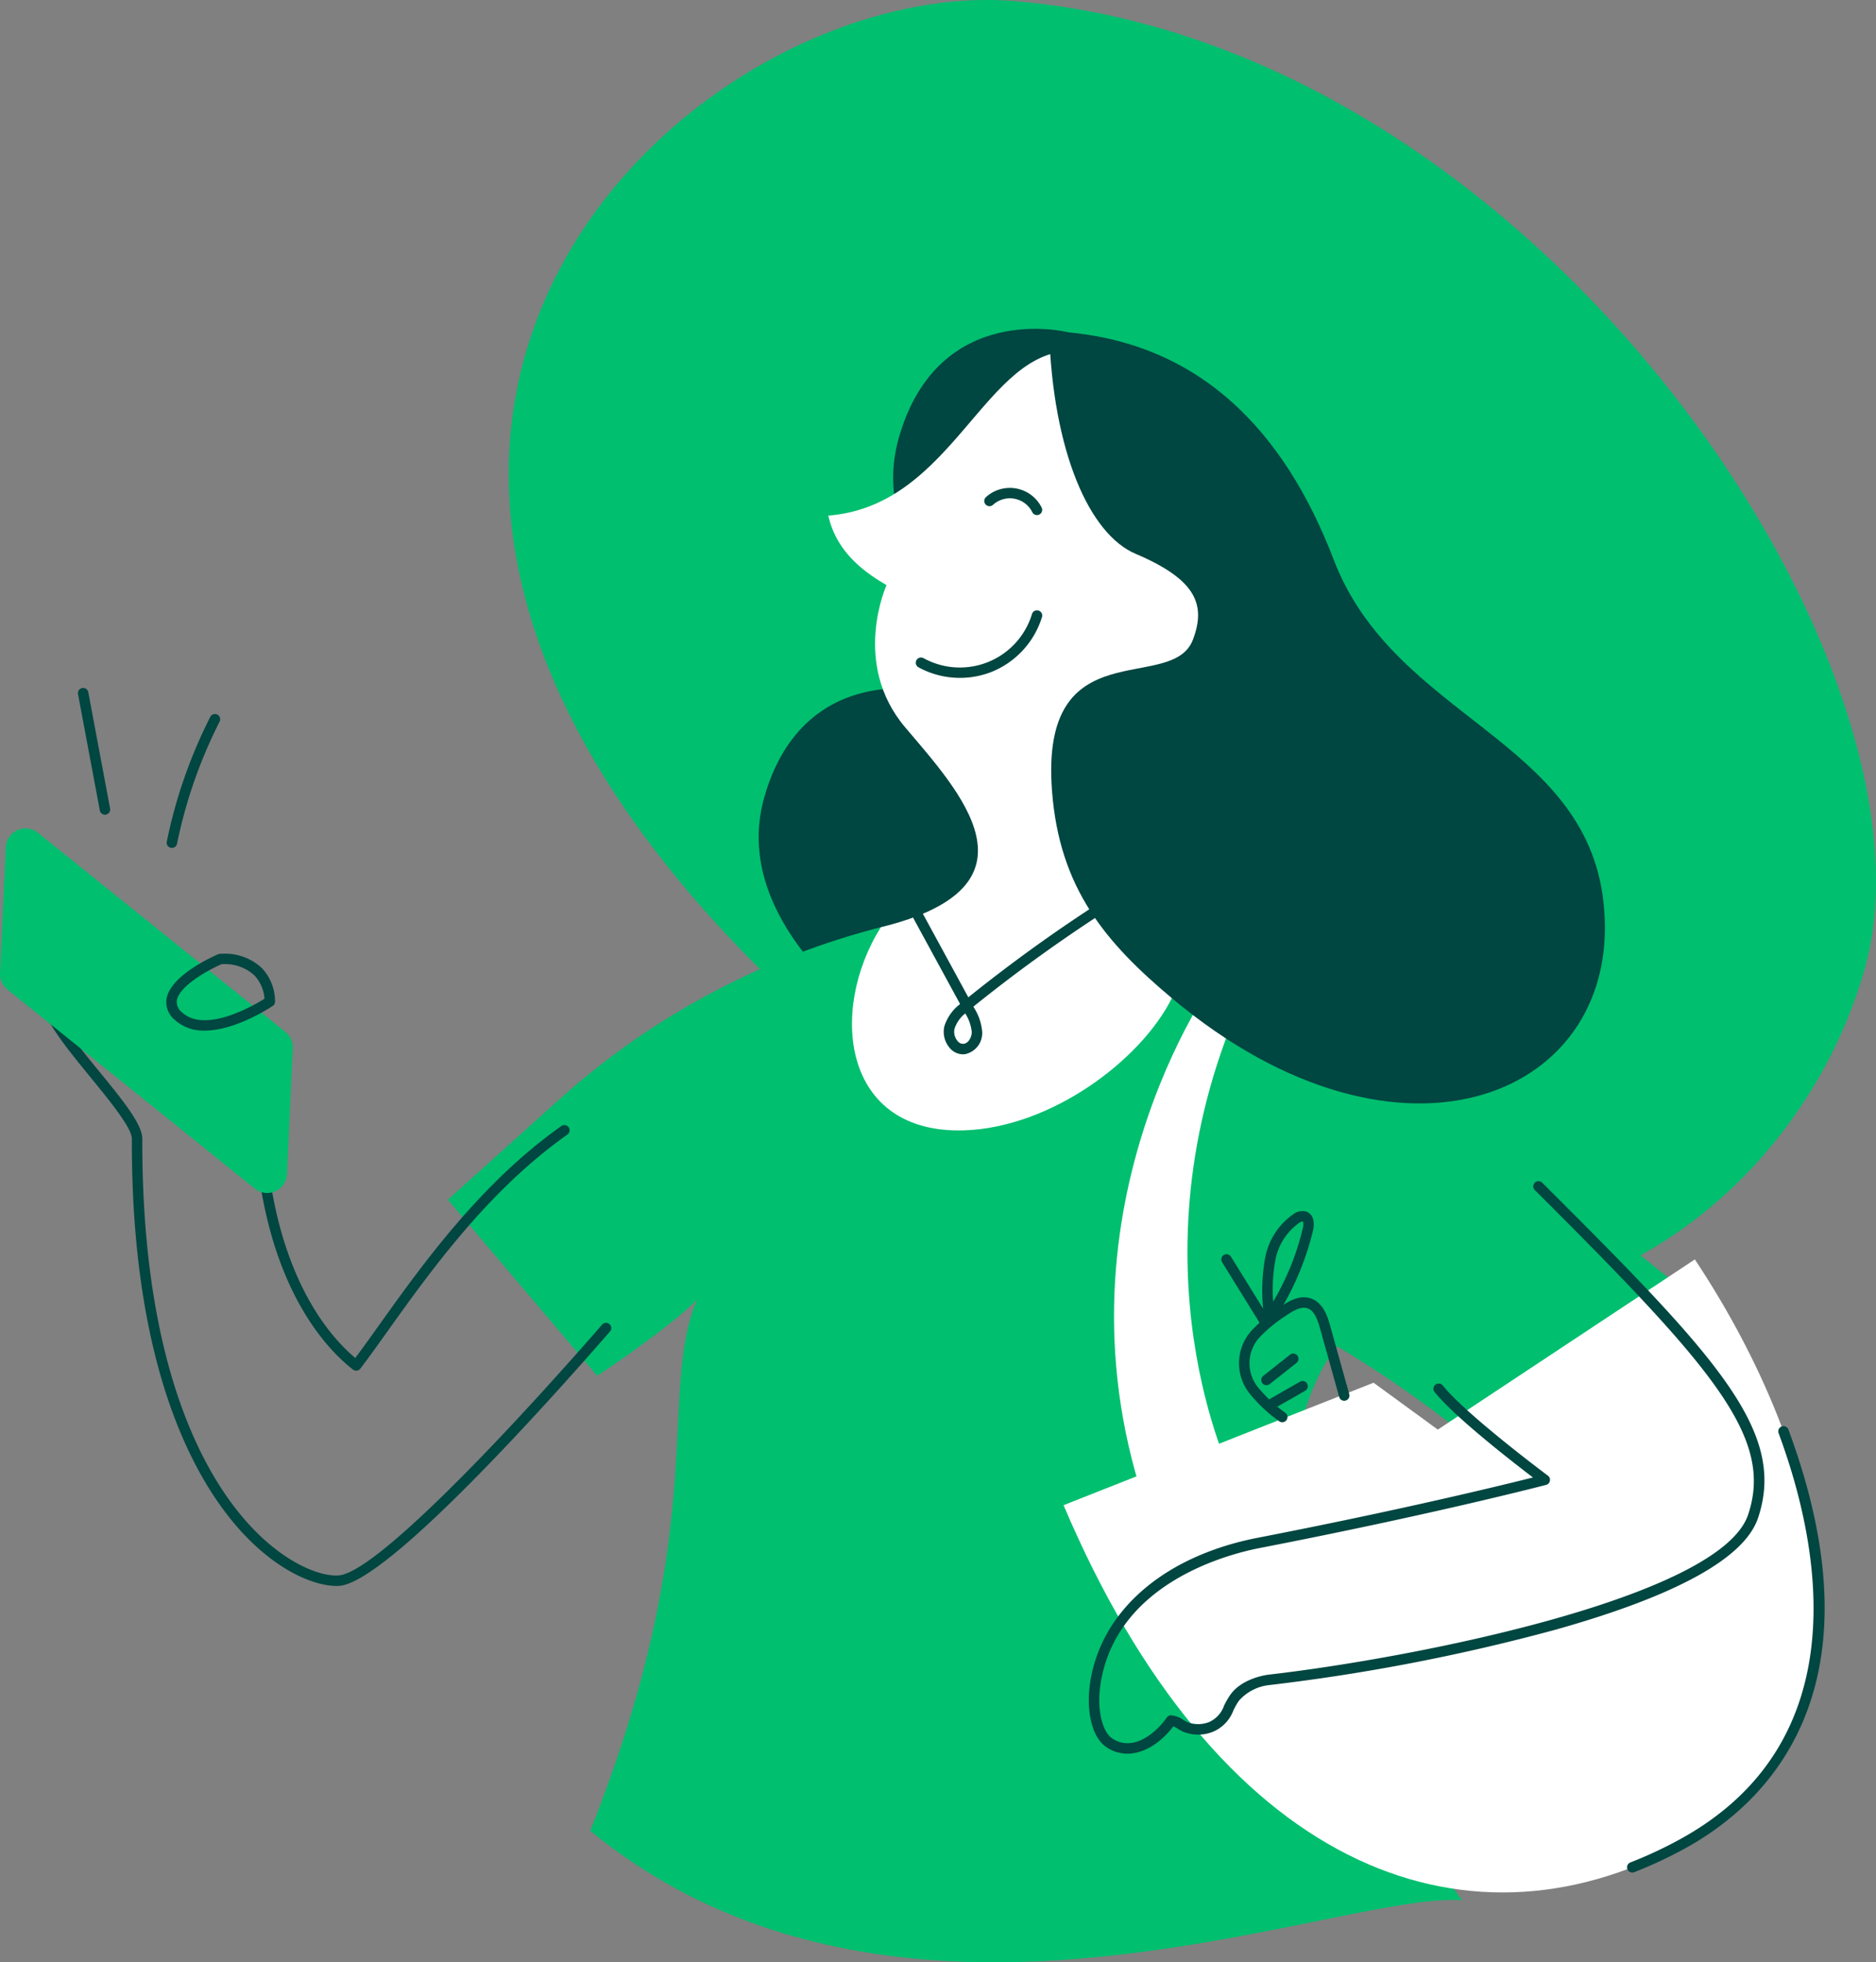
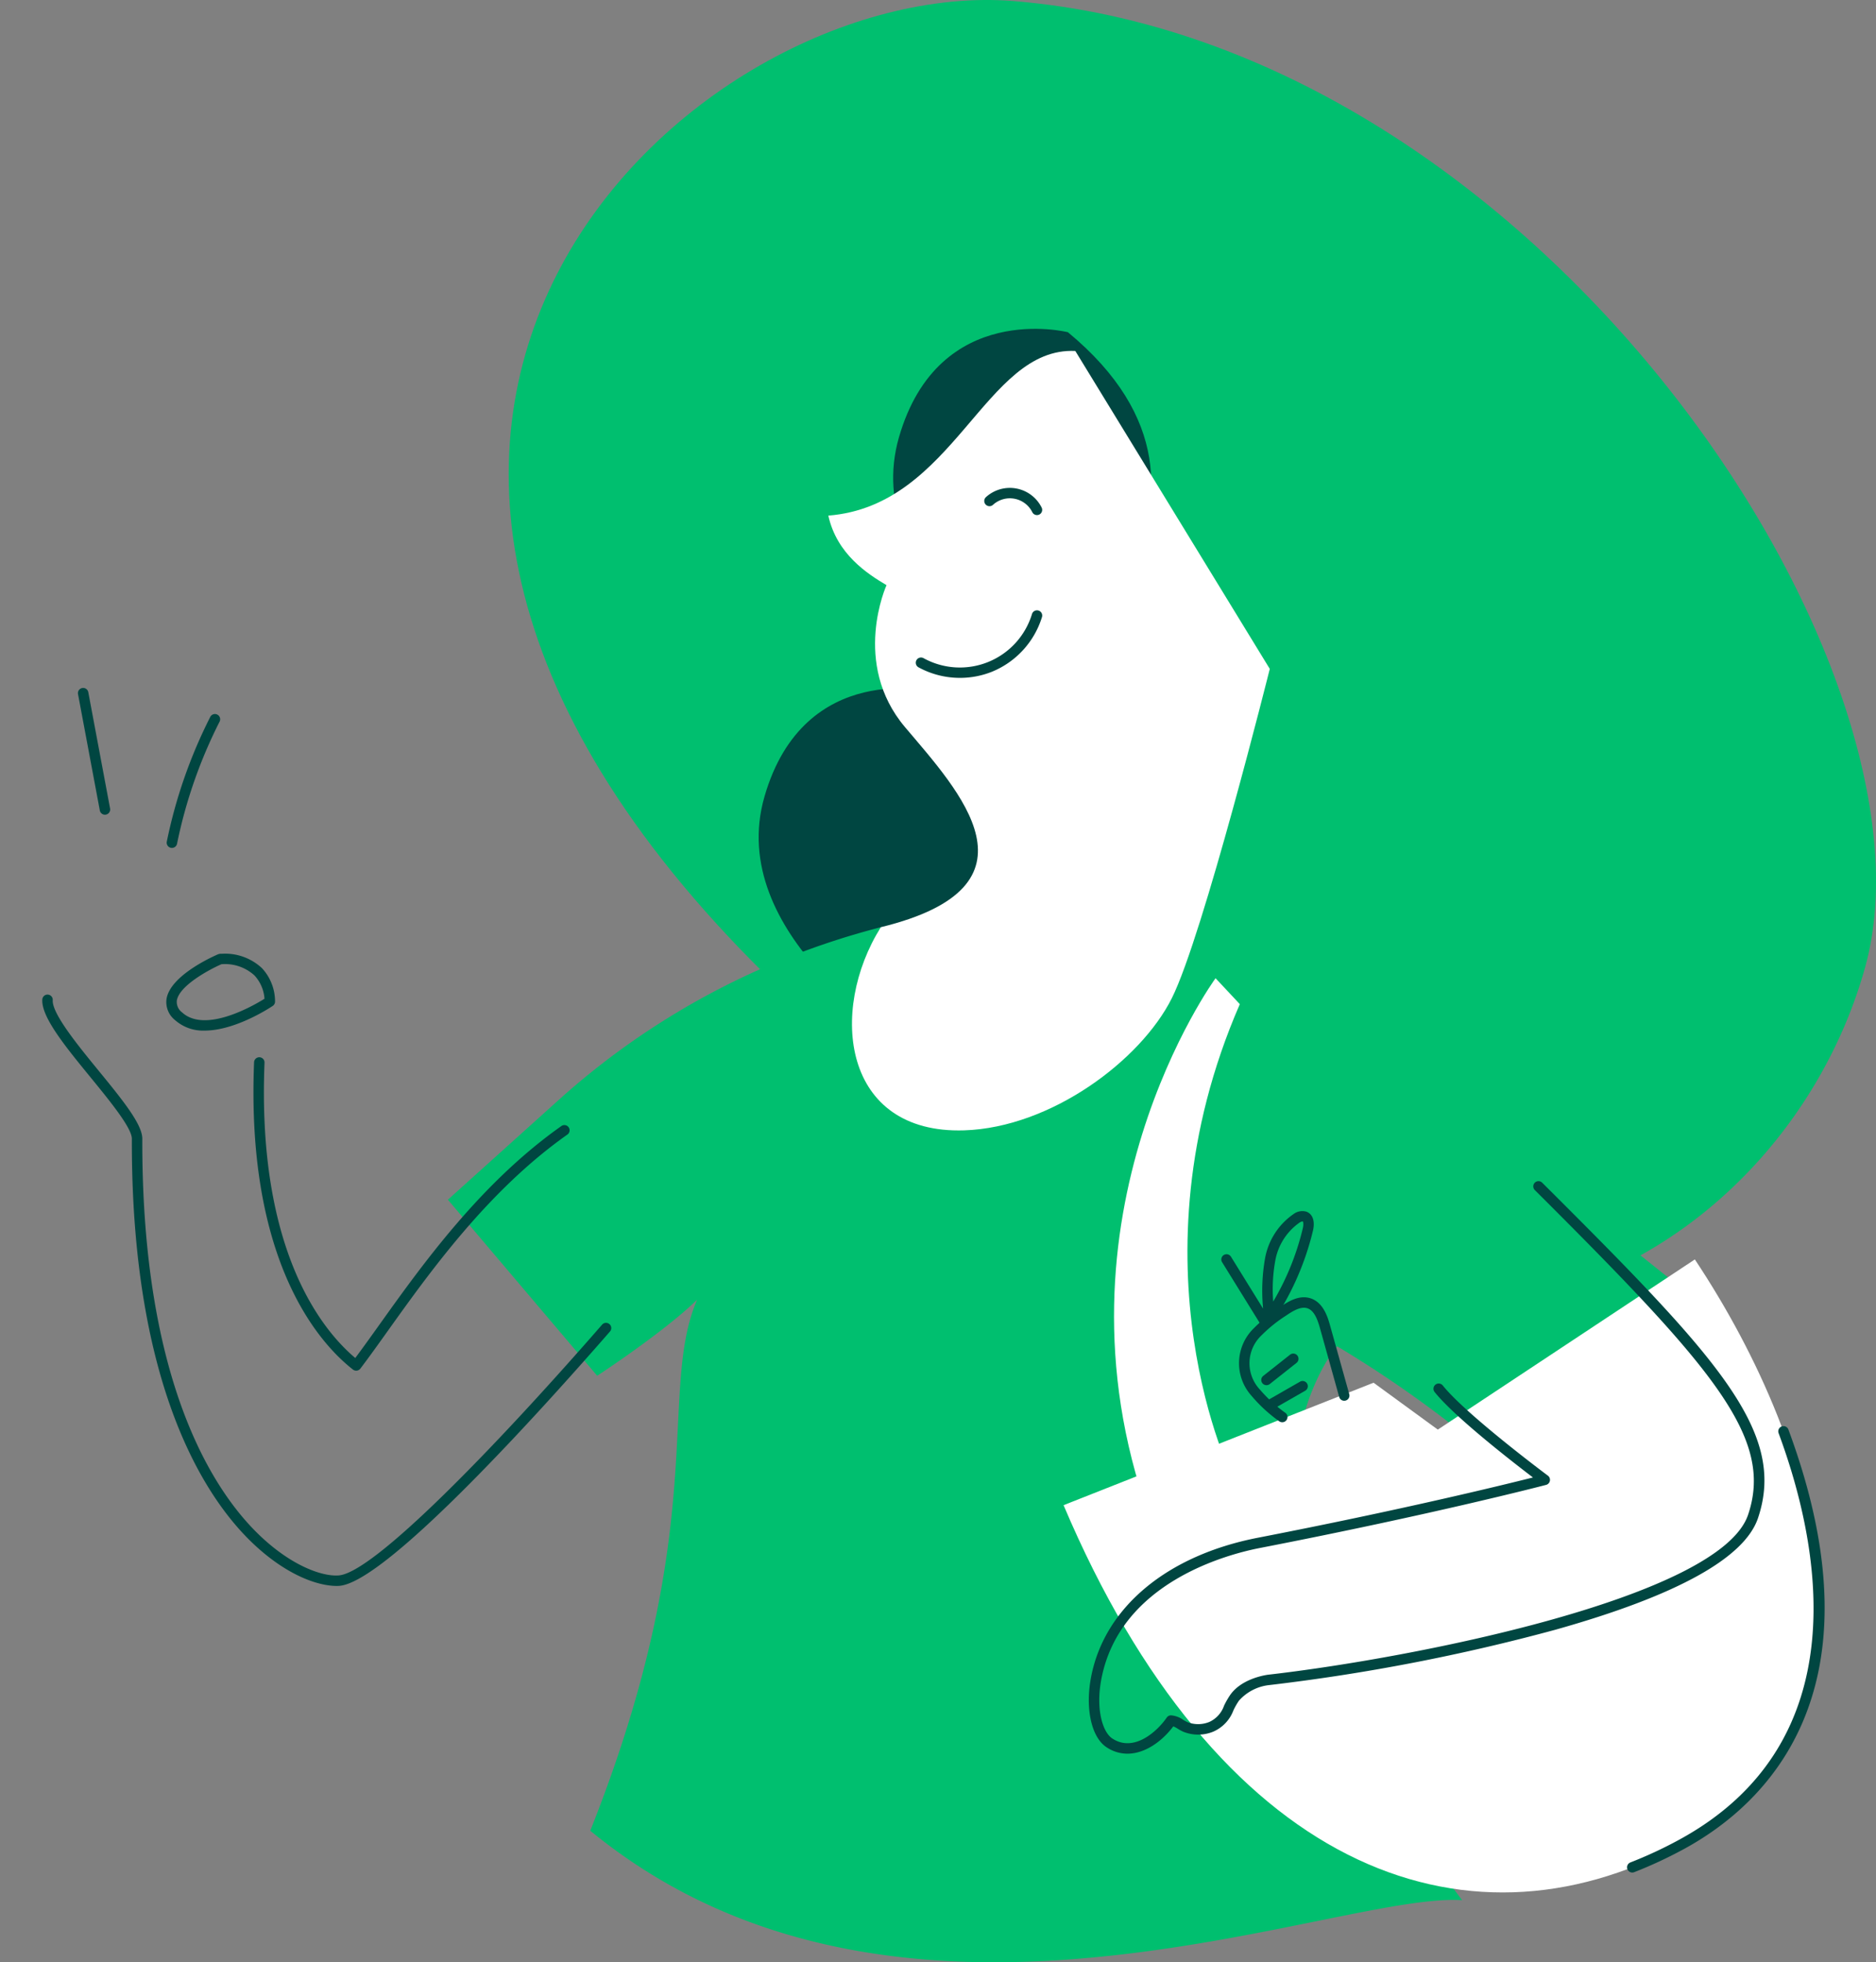
<svg xmlns="http://www.w3.org/2000/svg" width="290.4" height="303.798" viewBox="0 0 290.4 303.798">
  <rect x="0" y="0" width="290.4" height="303.798" fill="#808080" stroke="none" />
  <g id="Group_304" data-name="Group 304" transform="translate(-414.523 -173.404)">
    <path id="Path_403" data-name="Path 403" d="M541.338,173.567c-49.277-3.991-127.188,65.8-35.889,153.144s154.913,42.849,167.766-3.625S622.75,180.159,541.338,173.567Z" transform="translate(30.045 0)" fill="#00bf6f" />
    <path id="Path_404" data-name="Path 404" d="M514.2,239.824s-19.995-5.053-26.147,16.261,21.313,37.794,21.313,37.794S545.84,265.973,514.2,239.824Z" transform="translate(44.807 40.654)" fill="#004641" />
    <path id="Path_405" data-name="Path 405" d="M600.422,279.763l47.586,38.022c-5.646,7.26-15.594,9.679-28.364,27.019a176.773,176.773,0,0,0-24.6-17.743s-24.555,27.69,19.358,85.762c-19.777-1.319-87.107,28.5-134.962-10.754,20.97-52.736,8.077-72.057,19.272-86.929,2.057,3.253-18.2,16.491-18.2,16.491L457.4,304.373,474.56,288.92a118.558,118.558,0,0,1,49.861-26.736h0Z" transform="translate(26.454 54.771)" fill="#00bf6f" />
    <path id="Path_406" data-name="Path 406" d="M516.343,332.042l47.986-18.96,9.947,7.26,39.789-26.348c19.859,29.9,31.627,72.372-2.217,90.648S539.97,387.794,516.343,332.042Z" transform="translate(62.816 74.395)" fill="#fff" />
    <path id="Path_407" data-name="Path 407" d="M571.1,379.07a.809.809,0,0,1-.294-1.562,65.335,65.335,0,0,0,7.385-3.426c28.227-15.241,21.864-46.036,15.56-63.036a.808.808,0,1,1,1.515-.563c15.115,40.751-3.729,58.23-16.308,65.023a67.5,67.5,0,0,1-7.562,3.509A.817.817,0,0,1,571.1,379.07Z" transform="translate(96.095 84.242)" fill="#004641" />
    <path id="Path_408" data-name="Path 408" d="M527.078,205.413s-20-5.055-26.149,16.26,21.314,37.794,21.314,37.794S558.719,231.56,527.078,205.413Z" transform="translate(52.752 19.424)" fill="#004641" />
    <path id="Path_409" data-name="Path 409" d="M532.057,207.015c-14.064-.658-18.677,23.952-38.234,25.489,1.324,6.005,6.12,9.053,9.009,10.767,0,0-5.494,12.085,2.856,21.974s22.3,24.615-3.735,30.982c-8.13,12.965-5.923,32.056,12.911,31.451,13.4-.432,27.3-10.8,32.135-20.464s15.16-50.979,15.16-50.979Z" transform="translate(48.922 20.727)" fill="#fff" />
    <path id="Path_410" data-name="Path 410" d="M516.9,224.328a.8.8,0,0,1-.723-.448,3.882,3.882,0,0,0-6.062-1.159.808.808,0,1,1-1.08-1.2,5.5,5.5,0,0,1,8.588,1.641.807.807,0,0,1-.364,1.083A.771.771,0,0,1,516.9,224.328Z" transform="translate(58.143 28.821)" fill="#004641" />
    <path id="Path_411" data-name="Path 411" d="M509.039,242.3a13.347,13.347,0,0,1-6.424-1.635.808.808,0,0,1,.779-1.416,11.664,11.664,0,0,0,16.79-6.833.808.808,0,1,1,1.547.469,13.407,13.407,0,0,1-7.7,8.448A13.259,13.259,0,0,1,509.039,242.3Z" transform="translate(54.088 36.052)" fill="#004641" />
    <path id="Path_412" data-name="Path 412" d="M454.69,323.16a.808.808,0,0,1-.5-.171c-5.022-3.926-16.57-16.42-15.307-47.577a.809.809,0,0,1,1.617.065c-1.182,29.137,8.953,41.424,14.048,45.72,1.121-1.5,2.364-3.235,3.67-5.064,6.626-9.281,15.7-21.992,28.206-30.827a.808.808,0,1,1,.931,1.319c-12.279,8.678-21.261,21.261-27.822,30.447-1.51,2.117-2.94,4.118-4.2,5.771a.823.823,0,0,1-.54.312A.74.74,0,0,1,454.69,323.16Z" transform="translate(14.97 62.453)" fill="#004641" />
    <path id="Path_413" data-name="Path 413" d="M464.139,360.189c-3.011,0-7.938-1.758-13.118-6.739-6.988-6.714-18.693-23.764-18.583-62.5,0-1.67-3.387-5.823-6.38-9.485-3.936-4.815-7.653-9.365-7.482-12.072a.808.808,0,0,1,1.614.1c-.131,2.074,3.889,6.995,7.121,10.947,3.622,4.434,6.751,8.263,6.744,10.512-.108,38.134,11.285,54.794,18.085,61.33,5,4.81,9.739,6.442,12.24,6.282,5.386-.228,24.634-20.207,40.85-38.829a.808.808,0,0,1,1.219,1.061c-10.222,11.741-34.78,39.076-42,39.385C464.349,360.186,464.244,360.189,464.139,360.189Z" transform="translate(2.496 58.752)" fill="#004641" />
-     <path id="Path_414" data-name="Path 414" d="M453.973,308.5l-38.308-30.836a3.063,3.063,0,0,1-1.138-2.526l.889-19.487a3.063,3.063,0,0,1,4.98-2.246L458.7,284.24a3.066,3.066,0,0,1,1.138,2.526l-.889,19.486A3.063,3.063,0,0,1,453.973,308.5Z" transform="translate(0 48.932)" fill="#00bf6f" />
    <path id="Path_415" data-name="Path 415" d="M436.377,276.621a6.548,6.548,0,0,1-4.565-1.612,3.554,3.554,0,0,1-1.326-3.32c.618-3.643,7.25-6.573,8.005-6.895a1.414,1.414,0,0,1,.551-.066,8.329,8.329,0,0,1,6.217,2.233,7.6,7.6,0,0,1,2.02,5.2.806.806,0,0,1-.354.637C446.621,273,441.194,276.621,436.377,276.621Zm2.6-10.276c-1.924.846-6.515,3.318-6.9,5.614a2.023,2.023,0,0,0,.823,1.855c3.578,3.261,11-1.035,12.746-2.12a5.917,5.917,0,0,0-1.555-3.615A6.754,6.754,0,0,0,438.982,266.345Z" transform="translate(9.82 56.34)" fill="#004641" />
-     <path id="Path_416" data-name="Path 416" d="M511.143,285.543a2.7,2.7,0,0,1-2.042-.978,3.828,3.828,0,0,1-.846-3.326,6.906,6.906,0,0,1,2.446-3.476l-11.073-20.351a.809.809,0,1,1,1.421-.771l10.926,20.077a239.876,239.876,0,0,1,20.278-14.638.809.809,0,0,1,.878,1.358,238.574,238.574,0,0,0-20.372,14.724l.087.158a8.2,8.2,0,0,1,1.274,3.753,3.331,3.331,0,0,1-2.686,3.454A2.569,2.569,0,0,1,511.143,285.543Zm.352-6.325a4.99,4.99,0,0,0-1.669,2.4,2.222,2.222,0,0,0,.487,1.874,1.067,1.067,0,0,0,.941.425c.745-.082,1.258-1.032,1.25-1.832A6.576,6.576,0,0,0,511.5,279.218Z" transform="translate(52.443 51.09)" fill="#004641" />
    <path id="Path_417" data-name="Path 417" d="M536.891,267.07s-26.877,36.792-10.337,83.075l13.024-5.688s-16.527-32.929,1.069-73.373Z" transform="translate(65.796 57.785)" fill="#fff" />
    <path id="Path_418" data-name="Path 418" d="M524.735,375.133a5.789,5.789,0,0,1-3.235-1c-2.362-1.554-3.336-6.067-2.367-10.976,2.113-10.706,11.758-18.727,25.8-21.457,22.249-4.324,37.72-8.107,42.579-9.331-3.394-2.585-12.177-9.422-15.223-13.23a.809.809,0,0,1,1.264-1.011c3.6,4.5,16.145,13.867,16.271,13.959a.809.809,0,0,1-.278,1.431c-.168.044-17.238,4.508-44.3,9.769-5.011.972-21.588,5.305-24.522,20.182-.931,4.721.163,8.322,1.669,9.31,3.375,2.225,6.987-1.143,8.427-3.232a.8.8,0,0,1,.72-.348,3.827,3.827,0,0,1,1.824.686,5.217,5.217,0,0,0,.666.364,4.577,4.577,0,0,0,3.4-.036,4.319,4.319,0,0,0,2.264-2.508,12.416,12.416,0,0,1,.985-1.714c1.657-2.307,4.851-2.941,5.792-3.08,22.411-2.547,70.026-11.943,74.346-24.775,4.013-11.925-5.316-22.647-33.006-50.251a.808.808,0,1,1,1.14-1.145c27.1,27.011,37.912,38.507,33.4,51.911-2.091,6.212-12.643,12.03-31.364,17.291a304.546,304.546,0,0,1-44.305,8.57,7.3,7.3,0,0,0-4.686,2.422,10.6,10.6,0,0,0-.854,1.5,5.809,5.809,0,0,1-3.09,3.276,6.15,6.15,0,0,1-4.647.032,6.416,6.416,0,0,1-.883-.475,4.144,4.144,0,0,0-.684-.364C530.058,373.268,527.431,375.133,524.735,375.133Z" transform="translate(64.308 69.778)" fill="#004641" />
-     <path id="Path_419" data-name="Path 419" d="M600.762,293.358c-2.918-25.19-32.377-28.369-41.751-52.874-7.541-19.71-20.875-34.5-44.056-35.377.6,18.677,6.228,31.433,13.4,34.481,9.375,3.984,10.909,7.852,8.883,13.262-3.224,8.6-23.728-1.793-21.828,23.416,1.14,15.12,8.309,23.52,18.554,32.115C569.589,338.275,604.239,323.354,600.762,293.358Z" transform="translate(61.959 19.559)" fill="#004641" />
    <path id="Path_420" data-name="Path 420" d="M431.291,262.5a.784.784,0,0,1-.162-.016.81.81,0,0,1-.632-.954,76.512,76.512,0,0,1,6.73-19.314.809.809,0,0,1,1.444.731,74.824,74.824,0,0,0-6.587,18.907A.81.81,0,0,1,431.291,262.5Z" transform="translate(9.845 42.179)" fill="#004641" />
    <path id="Path_421" data-name="Path 421" d="M426.166,258.911a.809.809,0,0,1-.792-.66l-3.379-18.035a.809.809,0,0,1,1.589-.3l3.379,18.034a.81.81,0,0,1-.647.944A.777.777,0,0,1,426.166,258.911Z" transform="translate(4.601 40.628)" fill="#004641" />
    <path id="Path_422" data-name="Path 422" d="M539.828,316.965a.81.81,0,0,1-.495-.168,23.012,23.012,0,0,1-4.225-3.885,7.546,7.546,0,0,1,.391-10.563,23.046,23.046,0,0,1,4-3.224c1.488-1.024,3.095-1.892,4.762-1.329,1.99.678,2.652,3.046,2.97,4.185l2.978,10.656a.809.809,0,0,1-1.557.437l-2.977-10.656c-.391-1.4-.9-2.736-1.937-3.09-.985-.335-2.18.343-3.319,1.129a21.844,21.844,0,0,0-3.73,2.99,5.95,5.95,0,0,0-.306,8.473,21.826,21.826,0,0,0,3.944,3.6.808.808,0,0,1-.5,1.447Z" transform="translate(73.181 76.631)" fill="#004641" />
    <path id="Path_423" data-name="Path 423" d="M536.079,307.9a.809.809,0,0,1-.5-1.444l4.135-3.269a.808.808,0,1,1,1,1.269l-4.131,3.271A.81.81,0,0,1,536.079,307.9Z" transform="translate(74.492 79.962)" fill="#004641" />
    <path id="Path_424" data-name="Path 424" d="M536.612,309.956a.808.808,0,0,1-.4-1.51l4.7-2.694a.808.808,0,1,1,.805,1.4l-4.7,2.694A.8.8,0,0,1,536.612,309.956Z" transform="translate(74.821 81.582)" fill="#004641" />
    <path id="Path_425" data-name="Path 425" d="M538.328,307.484H538.3a.8.8,0,0,1-.664-.383l-6.065-9.8a.808.808,0,1,1,1.374-.85l4.964,8.023a29,29,0,0,1,.286-7.69,10.61,10.61,0,0,1,4.435-6.956,2.266,2.266,0,0,1,2-.359c.964.375,1.339,1.471,1,2.93a43.332,43.332,0,0,1-6.644,14.742A.808.808,0,0,1,538.328,307.484Zm5.692-16.512a1.128,1.128,0,0,0-.522.22,9.151,9.151,0,0,0-3.716,5.926,24.608,24.608,0,0,0-.306,6.262,40.857,40.857,0,0,0,4.582-11.348c.152-.658.048-1.009,0-1.056A.076.076,0,0,0,544.019,290.972Z" transform="translate(72.138 71.532)" fill="#004641" />
  </g>
</svg>